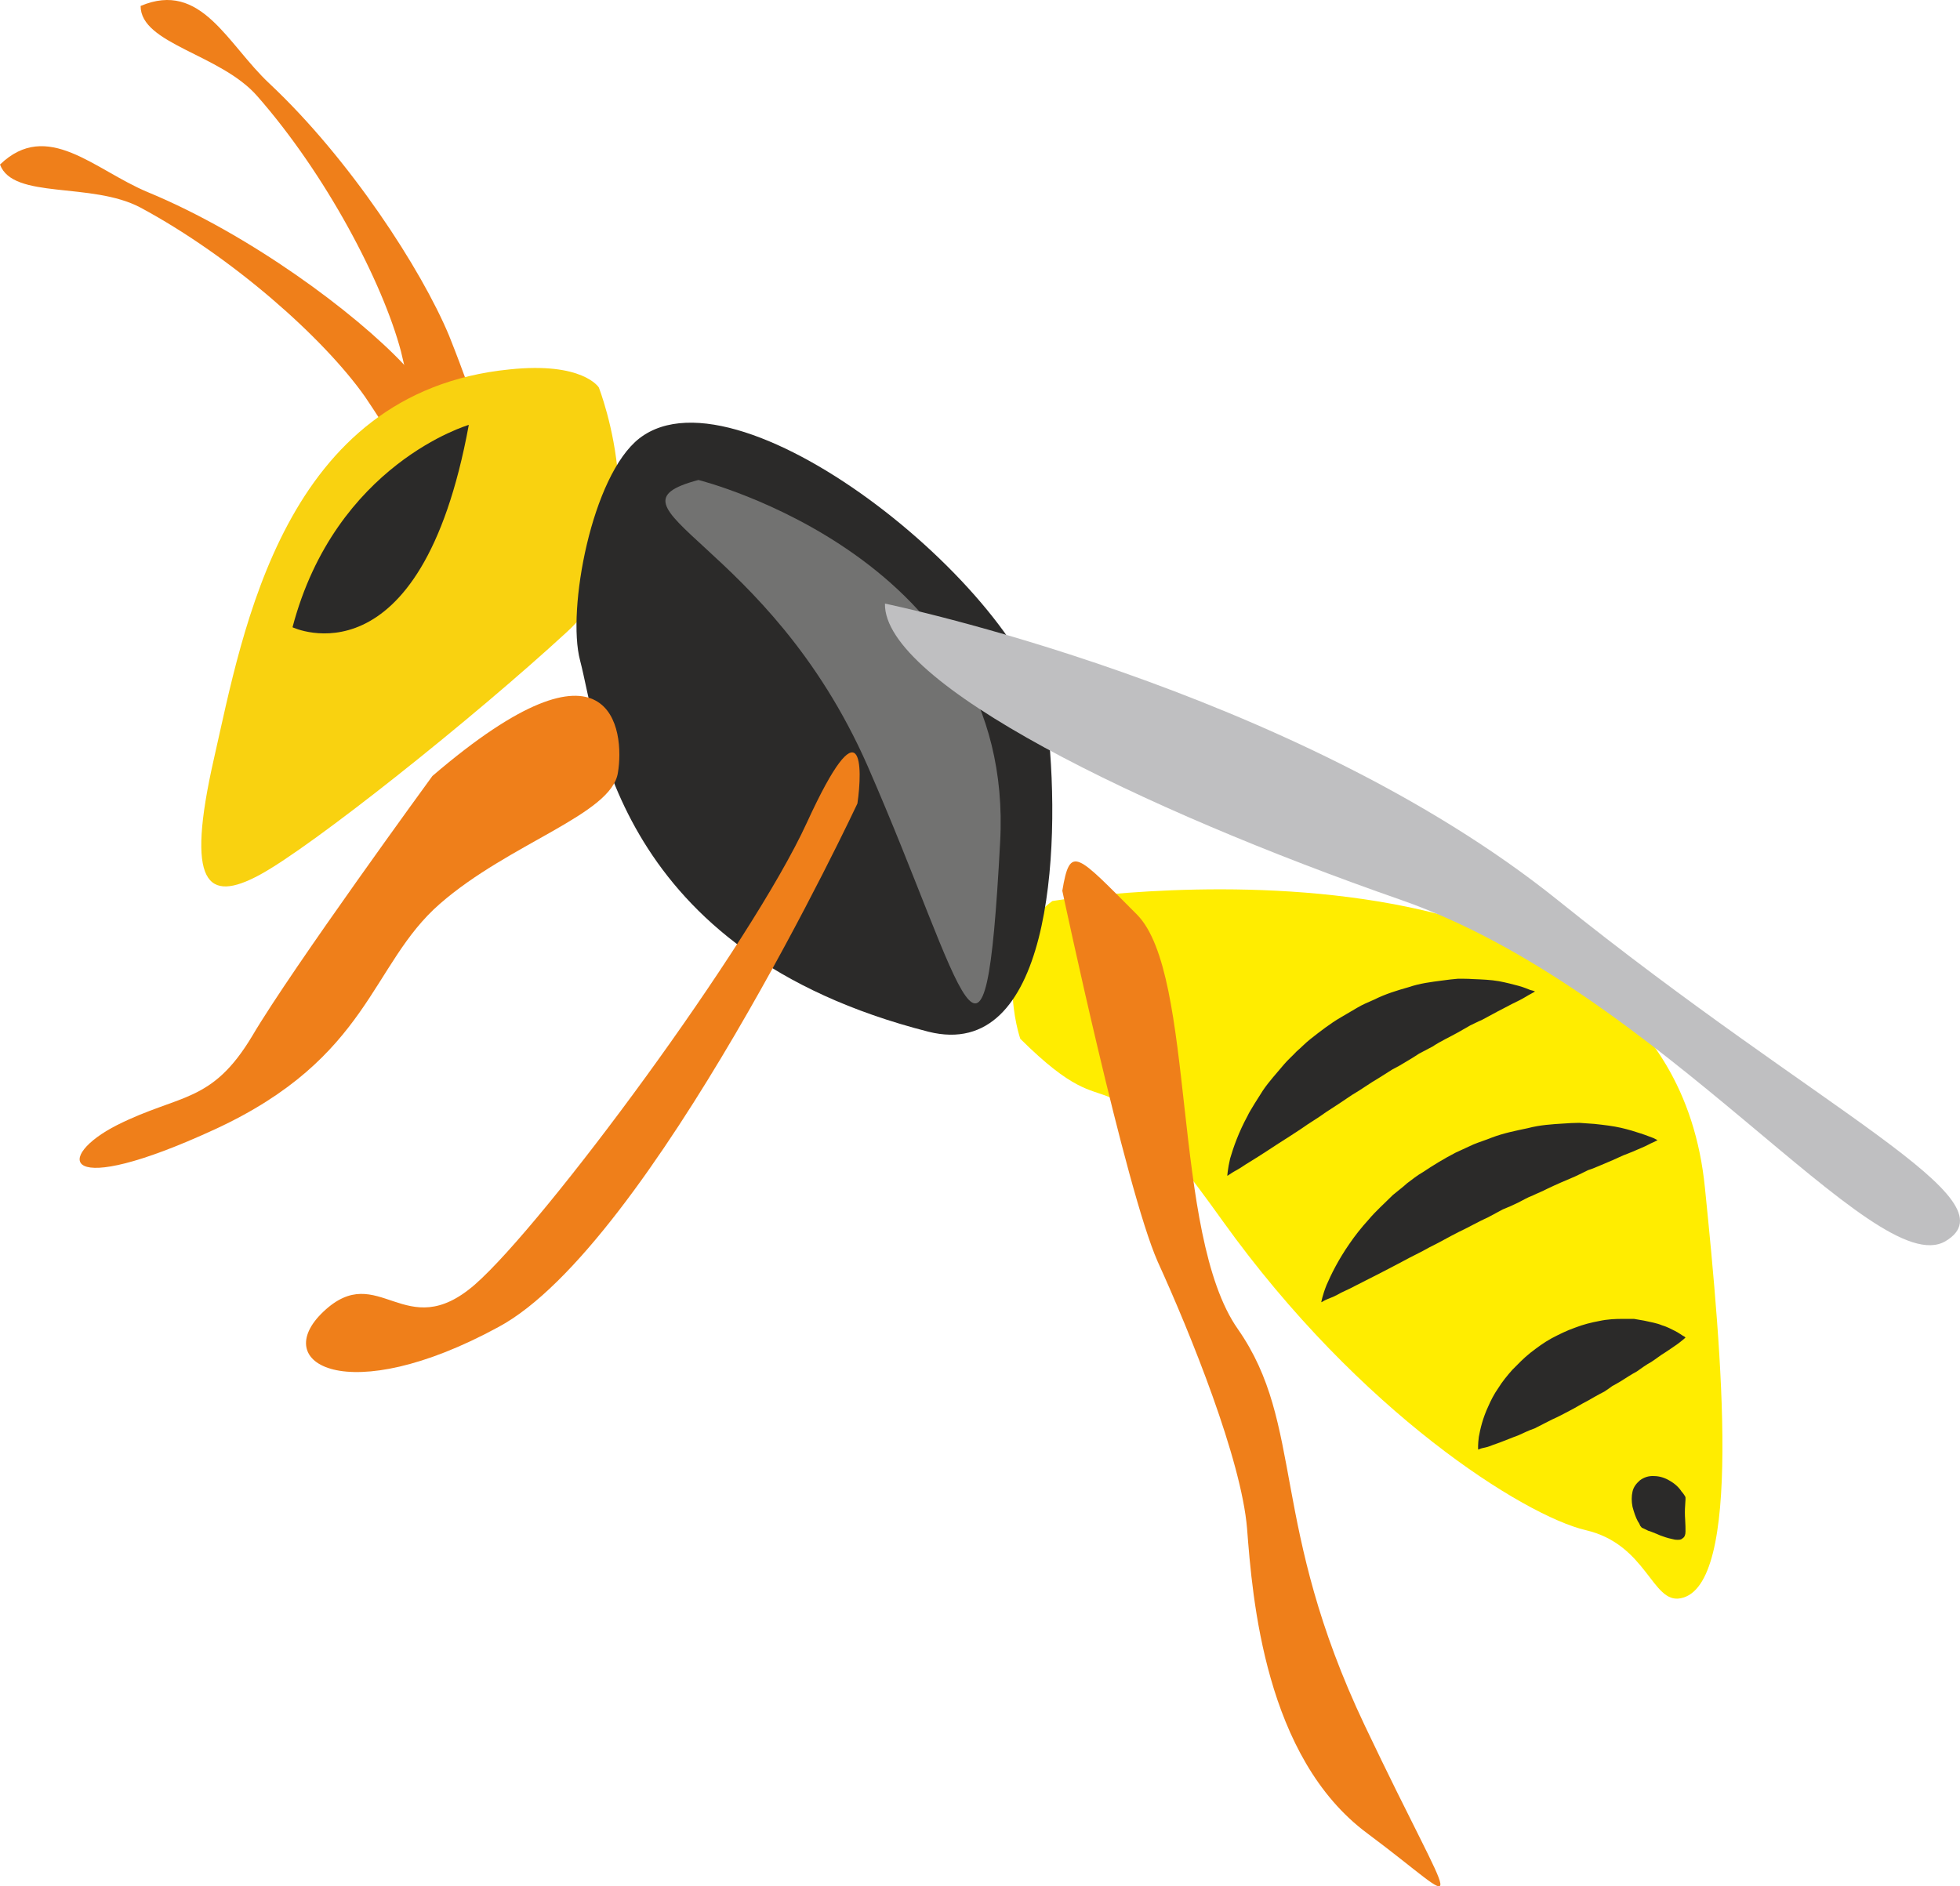
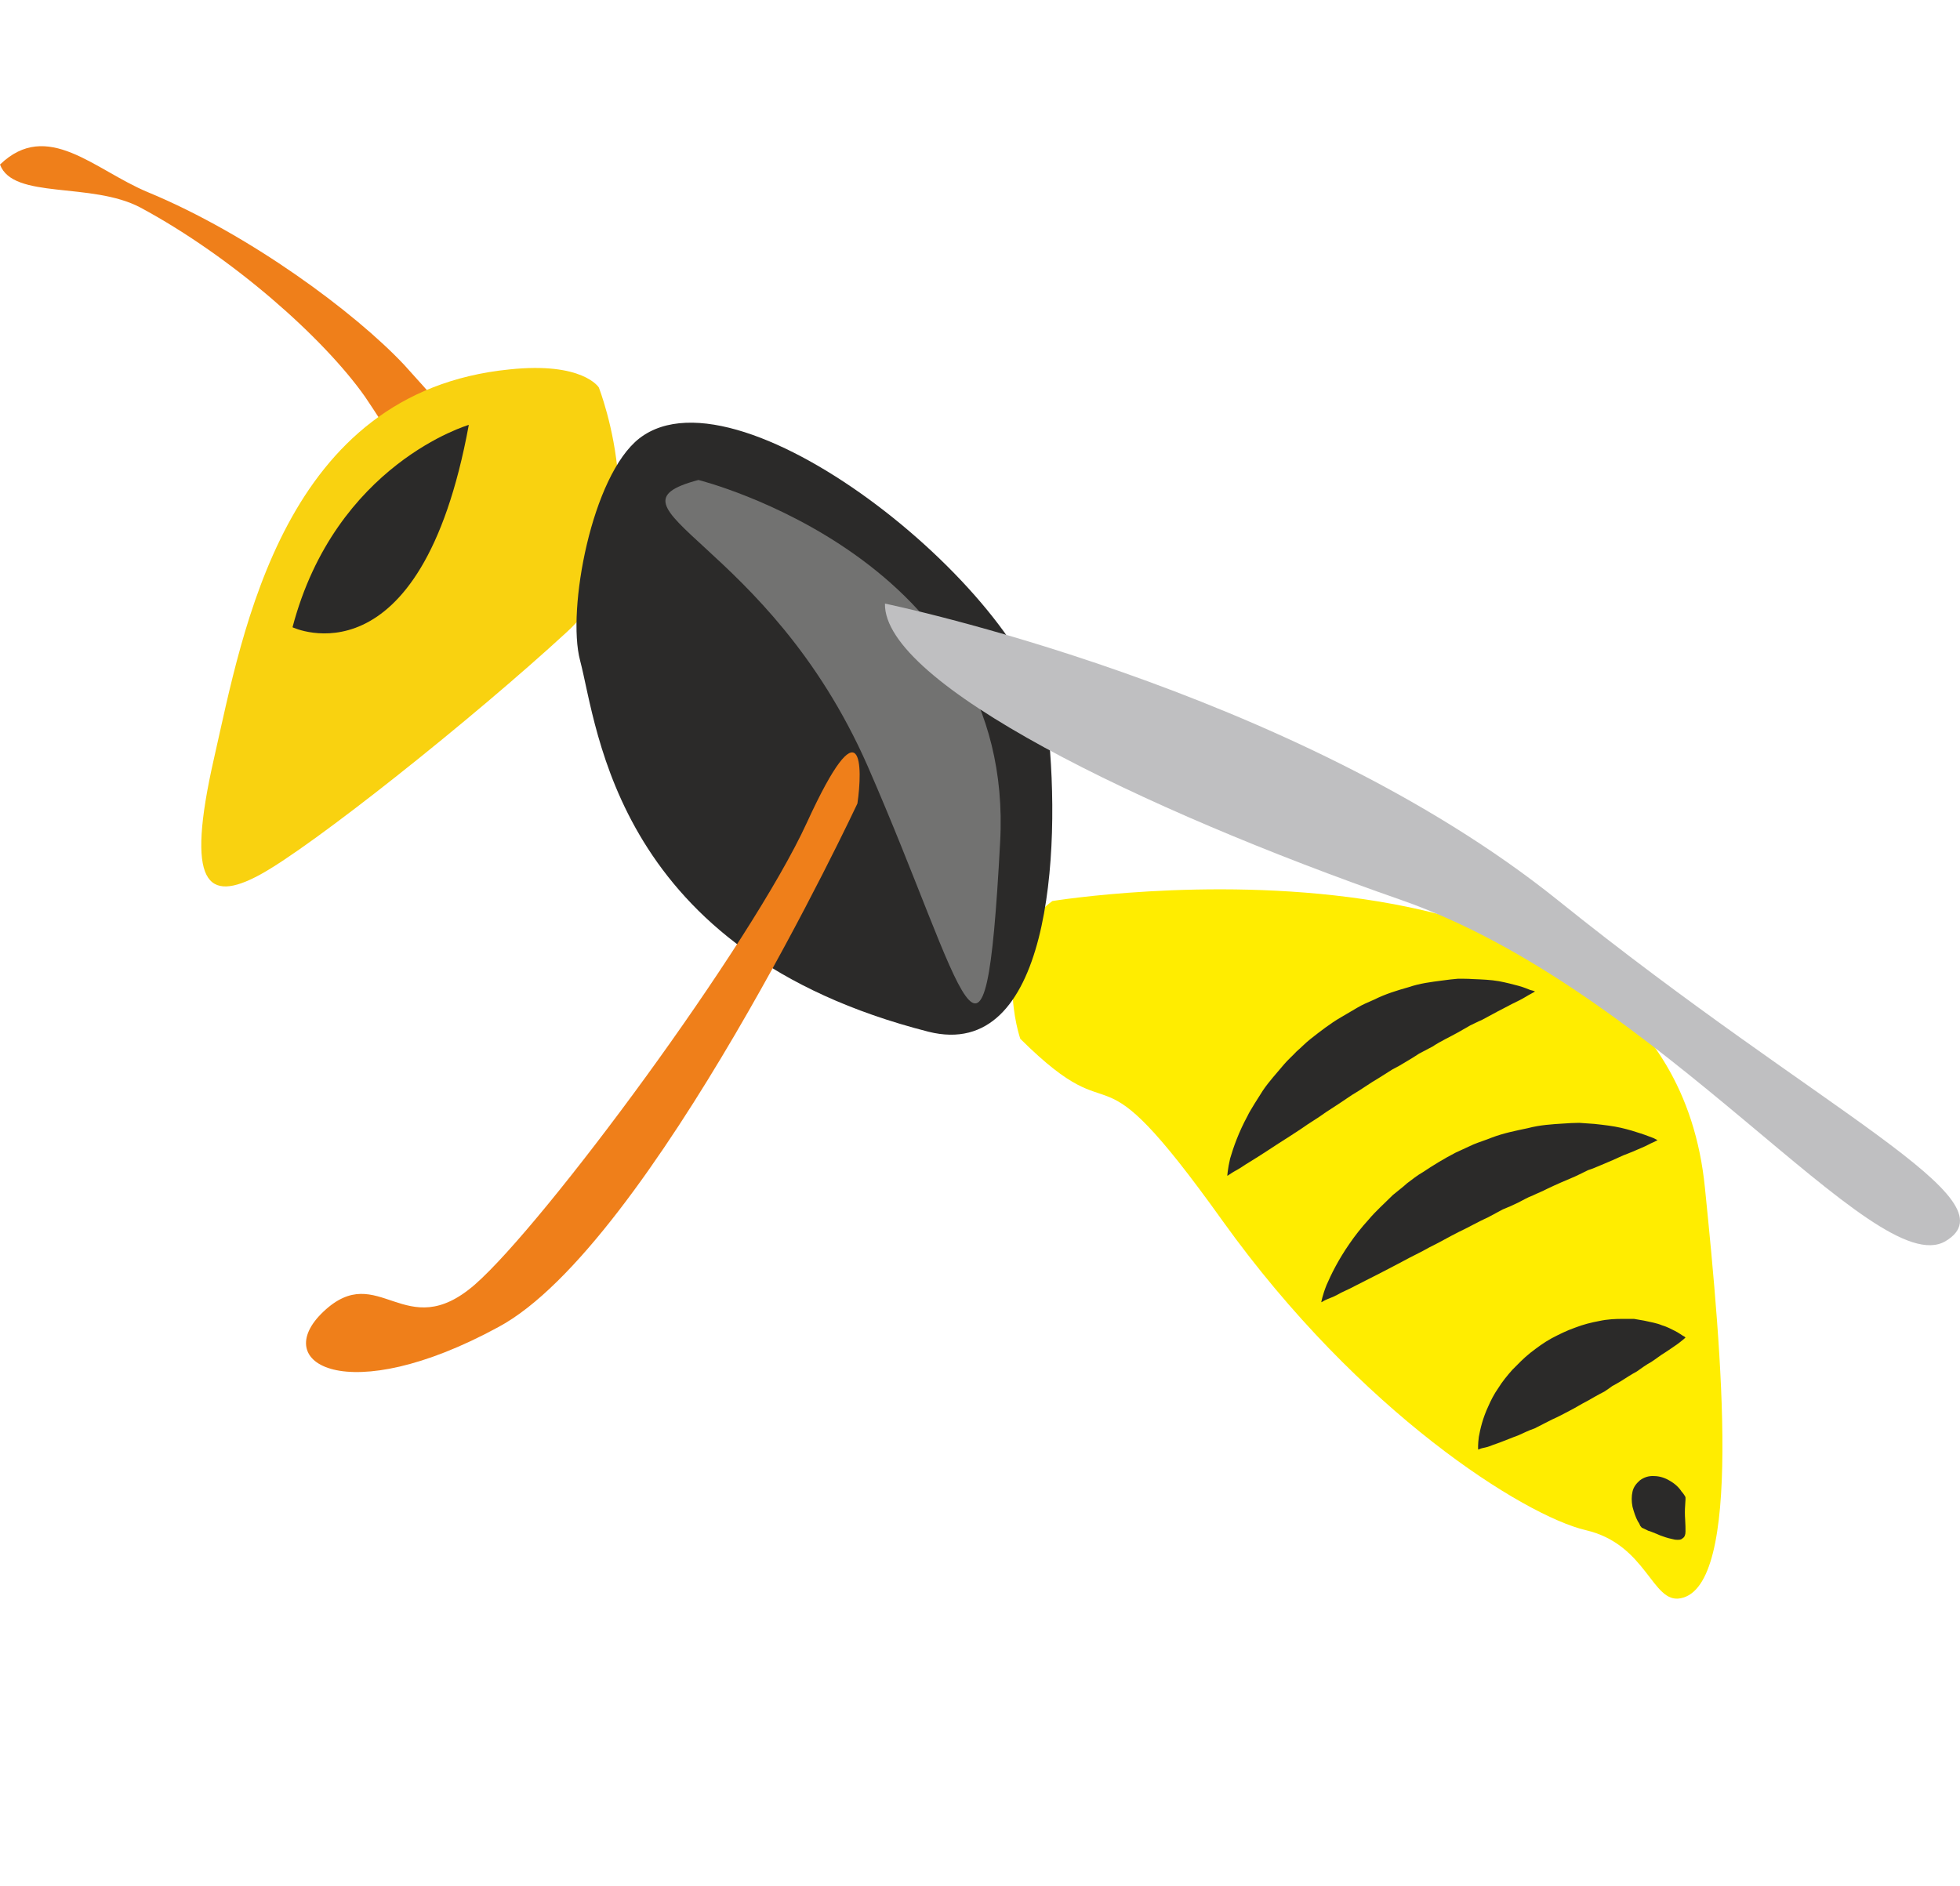
<svg xmlns="http://www.w3.org/2000/svg" id="svg39" viewBox="0 0 5547.999 5340.212" style="clip-rule:evenodd;fill-rule:evenodd;image-rendering:optimizeQuality;shape-rendering:geometricPrecision;text-rendering:geometricPrecision" version="1.1" height="53.402mm" width="55.48mm" xml:space="preserve">
  <defs id="defs4">
    <style id="style2" type="text/css">
   
    .fil4 {fill:#727271;fill-rule:nonzero}
    .fil3 {fill:#2B2A29;fill-rule:nonzero}
    .fil1 {fill:#FFED00;fill-rule:nonzero}
    .fil0 {fill:#EF7F1A;fill-rule:nonzero}
    .fil5 {fill:#BFBFC1;fill-rule:nonzero}
    .fil2 {fill:#F9D210;fill-rule:nonzero}
   
  </style>
  </defs>
  <g transform="translate(-7740,-12120.144)" id="Vrstva_x0020_1">
    <g id="_612789600">
-       <path style="fill:#ef7f1a;fill-rule:nonzero" id="path7" d="m 8912,13295 c 0,0 -1,-4 -2,-13 -1,-8 -3,-20 -6,-35 -6,-32 -16,-78 -29,-132 -52,-196 -212,-501 -407,-723 -104,-119 -330,-147 -330,-255 172,-73 245,108 365,220 227,213 430,526 508,713 22,55 39,101 51,134 4,17 9,30 12,40 3,9 4,14 4,14 z" class="fil0" />
      <path style="fill:#ef7f1a;fill-rule:nonzero" id="path9" d="m 8871,13398 c 0,0 -2,-4 -6,-11 -4,-7 -11,-18 -19,-31 -17,-28 -42,-67 -73,-113 -117,-166 -375,-395 -635,-535 -139,-74 -361,-22 -398,-122 134,-129 267,15 418,78 288,119 587,341 726,489 40,44 73,81 95,107 10,15 19,25 25,33 7,8 9,12 9,12 z" class="fil0" />
-       <path style="fill:#ffed00;fill-rule:nonzero" id="path11" d="m 10719,14671 c 0,0 1738,-284 1847,812 48,473 107,1129 -69,1162 -81,16 -95,-153 -269,-193 -173,-41 -638,-332 -1027,-875 -388,-543 -275,-220 -573,-516 0,0 -89,-258 91,-390 z" class="fil1" />
+       <path style="fill:#ffed00;fill-rule:nonzero" id="path11" d="m 10719,14671 c 0,0 1738,-284 1847,812 48,473 107,1129 -69,1162 -81,16 -95,-153 -269,-193 -173,-41 -638,-332 -1027,-875 -388,-543 -275,-220 -573,-516 0,0 -89,-258 91,-390 " class="fil1" />
      <path style="fill:#f9d210;fill-rule:nonzero" id="path13" d="m 9435,13217 c 0,0 176,448 -90,692 -266,245 -722,608 -870,688 -148,80 -211,29 -129,-331 82,-360 196,-1036 836,-1100 208,-22 253,51 253,51 z" class="fil2" />
      <path style="fill:#2b2a29;fill-rule:nonzero" id="path15" d="m 9550,13361 c -135,105 -206,486 -168,629 51,193 100,825 986,1051 342,86 377,-503 338,-863 -37,-359 -866,-1041 -1156,-817 z" class="fil3" />
      <path style="fill:#2b2a29;fill-rule:nonzero" id="path17" d="m 9067,13323 c 0,0 -377,110 -499,573 0,0 362,173 499,-573 z" class="fil3" />
-       <path style="fill:#ef7f1a;fill-rule:nonzero" id="path19" d="m 10747,14642 c 0,0 179,844 270,1050 93,204 237,560 253,756 15,195 50,648 341,863 290,216 262,262 -8,-306 -270,-569 -170,-851 -359,-1122 -190,-270 -117,-1004 -286,-1174 -170,-170 -189,-200 -211,-67 z" class="fil0" />
-       <path style="fill:#ef7f1a;fill-rule:nonzero" id="path21" d="m 8964,14317 c 0,0 -397,544 -510,736 -115,192 -204,163 -382,252 -178,90 -163,215 277,12 439,-203 439,-466 636,-638 197,-172 486,-253 504,-371 20,-118 -13,-430 -525,9 z" class="fil0" />
      <path style="fill:#727271;fill-rule:nonzero" id="path23" d="m 9717,13479 c 0,0 898,223 854,1025 -43,804 -94,428 -375,-215 -282,-642 -780,-730 -479,-810 z" class="fil4" />
      <path style="fill:#ef7f1a;fill-rule:nonzero" id="path25" d="m 10167,14395 c 0,0 -586,1251 -1016,1482 -428,233 -651,103 -495,-44 156,-147 230,96 428,-76 196,-171 781,-961 940,-1308 159,-347 158,-155 143,-54 z" class="fil0" />
      <path style="fill:#bfbfc1;fill-rule:nonzero" id="path27" d="m 10245,13829 c 0,0 1155,237 1905,840 751,604 1295,847 1097,965 -200,118 -805,-709 -1541,-966 -737,-257 -1466,-613 -1461,-839 z" class="fil5" />
      <path style="fill:#2b2a29;fill-rule:nonzero" id="path29" d="m 11214,15449 c 0,0 1,-19 8,-49 9,-31 24,-74 49,-120 5,-11 13,-23 20,-35 8,-13 16,-25 24,-38 17,-25 39,-49 60,-74 11,-13 24,-24 35,-36 13,-11 25,-24 39,-35 28,-22 56,-44 87,-62 l 46,-27 c 15,-9 32,-16 48,-23 32,-16 65,-26 97,-35 32,-11 65,-15 96,-19 15,-2 30,-4 44,-5 14,0 29,0 42,1 27,1 51,2 74,6 21,4 40,9 55,13 15,4 26,9 34,12 9,2 13,4 13,4 0,0 -4,3 -12,7 -8,4 -18,11 -32,18 -13,6 -30,15 -47,24 -18,9 -37,20 -60,32 -10,4 -21,10 -32,15 -12,7 -23,13 -35,20 -23,13 -48,24 -72,40 -13,7 -25,13 -38,20 -12,8 -25,16 -37,23 -13,8 -25,15 -39,22 l -38,24 c -26,15 -50,33 -76,48 -25,17 -49,33 -74,49 -23,17 -48,31 -70,47 -23,15 -44,29 -65,42 -21,14 -40,26 -57,37 -17,11 -33,20 -46,29 -12,8 -23,13 -30,18 -7,5 -11,7 -11,7 z" class="fil3" />
      <path style="fill:#2b2a29;fill-rule:nonzero" id="path31" d="m 11480,15807 c 0,0 3,-19 15,-49 13,-30 33,-71 65,-117 15,-22 33,-45 54,-68 20,-24 45,-46 69,-70 13,-11 27,-21 40,-33 15,-11 28,-22 44,-31 30,-20 61,-39 94,-56 l 50,-23 c 17,-7 34,-12 51,-19 34,-13 70,-20 103,-27 34,-9 68,-11 100,-13 15,-1 30,-2 45,-2 15,1 30,2 43,3 28,3 53,6 75,11 22,5 41,11 56,16 16,5 27,10 36,13 8,4 12,6 12,6 0,0 -4,2 -12,6 -8,3 -19,10 -34,16 -14,6 -32,14 -51,21 -19,9 -40,18 -64,28 -12,5 -23,10 -36,14 -12,6 -24,12 -37,18 -26,11 -52,22 -79,35 -13,7 -27,12 -41,19 -14,5 -27,13 -41,20 -14,7 -28,13 -43,19 l -41,22 c -29,13 -56,29 -84,42 -28,14 -55,30 -82,43 -26,15 -53,27 -78,41 -25,13 -49,26 -71,37 -23,12 -44,22 -63,32 -18,10 -37,17 -50,25 -13,7 -26,11 -34,15 -7,4 -11,6 -11,6 z" class="fil3" />
      <path style="fill:#2b2a29;fill-rule:nonzero" id="path33" d="m 11924,16224 c 0,0 -1,-14 2,-36 4,-22 11,-53 27,-87 7,-16 16,-34 28,-51 11,-18 25,-35 40,-52 16,-16 32,-33 51,-48 18,-14 38,-29 60,-41 21,-11 43,-22 66,-30 23,-9 47,-15 69,-19 23,-5 45,-6 67,-6 11,0 20,0 31,0 10,2 19,3 29,5 18,4 36,7 50,13 14,4 27,11 37,16 10,5 18,11 23,14 5,2 7,5 7,5 0,0 -2,2 -7,6 -5,4 -12,10 -21,16 -9,6 -20,14 -31,21 -12,7 -24,17 -38,26 -13,7 -27,17 -41,27 -15,8 -30,18 -46,28 -7,4 -15,9 -23,13 -7,5 -15,11 -23,16 -16,8 -33,18 -49,27 -16,8 -33,19 -49,27 -17,9 -34,18 -50,25 -17,9 -34,17 -49,25 -18,6 -33,14 -47,20 -17,6 -30,12 -44,17 -12,5 -26,9 -35,13 -10,4 -20,5 -26,7 -5,2 -8,3 -8,3 z" class="fil3" />
      <path style="fill:#2b2a29;fill-rule:nonzero" id="path35" d="m 12387,16445 c 0,0 -1,-2 -4,-5 -1,-3 -4,-9 -7,-13 -6,-11 -11,-26 -15,-41 -3,-15 -3,-30 0,-43 3,-14 12,-24 21,-32 11,-8 24,-13 40,-12 15,0 31,5 44,13 16,9 27,20 34,31 4,4 7,9 9,12 2,3 2,5 2,5 0,0 0,2 0,6 0,4 -1,10 -1,16 -1,12 -1,27 0,40 1,14 1,27 1,34 0,10 -3,16 -8,19 -5,5 -12,5 -22,4 -10,-2 -23,-5 -36,-10 -7,-2 -14,-6 -20,-8 -8,-3 -14,-6 -19,-7 -12,-6 -19,-9 -19,-9 z" class="fil3" />
    </g>
  </g>
</svg>